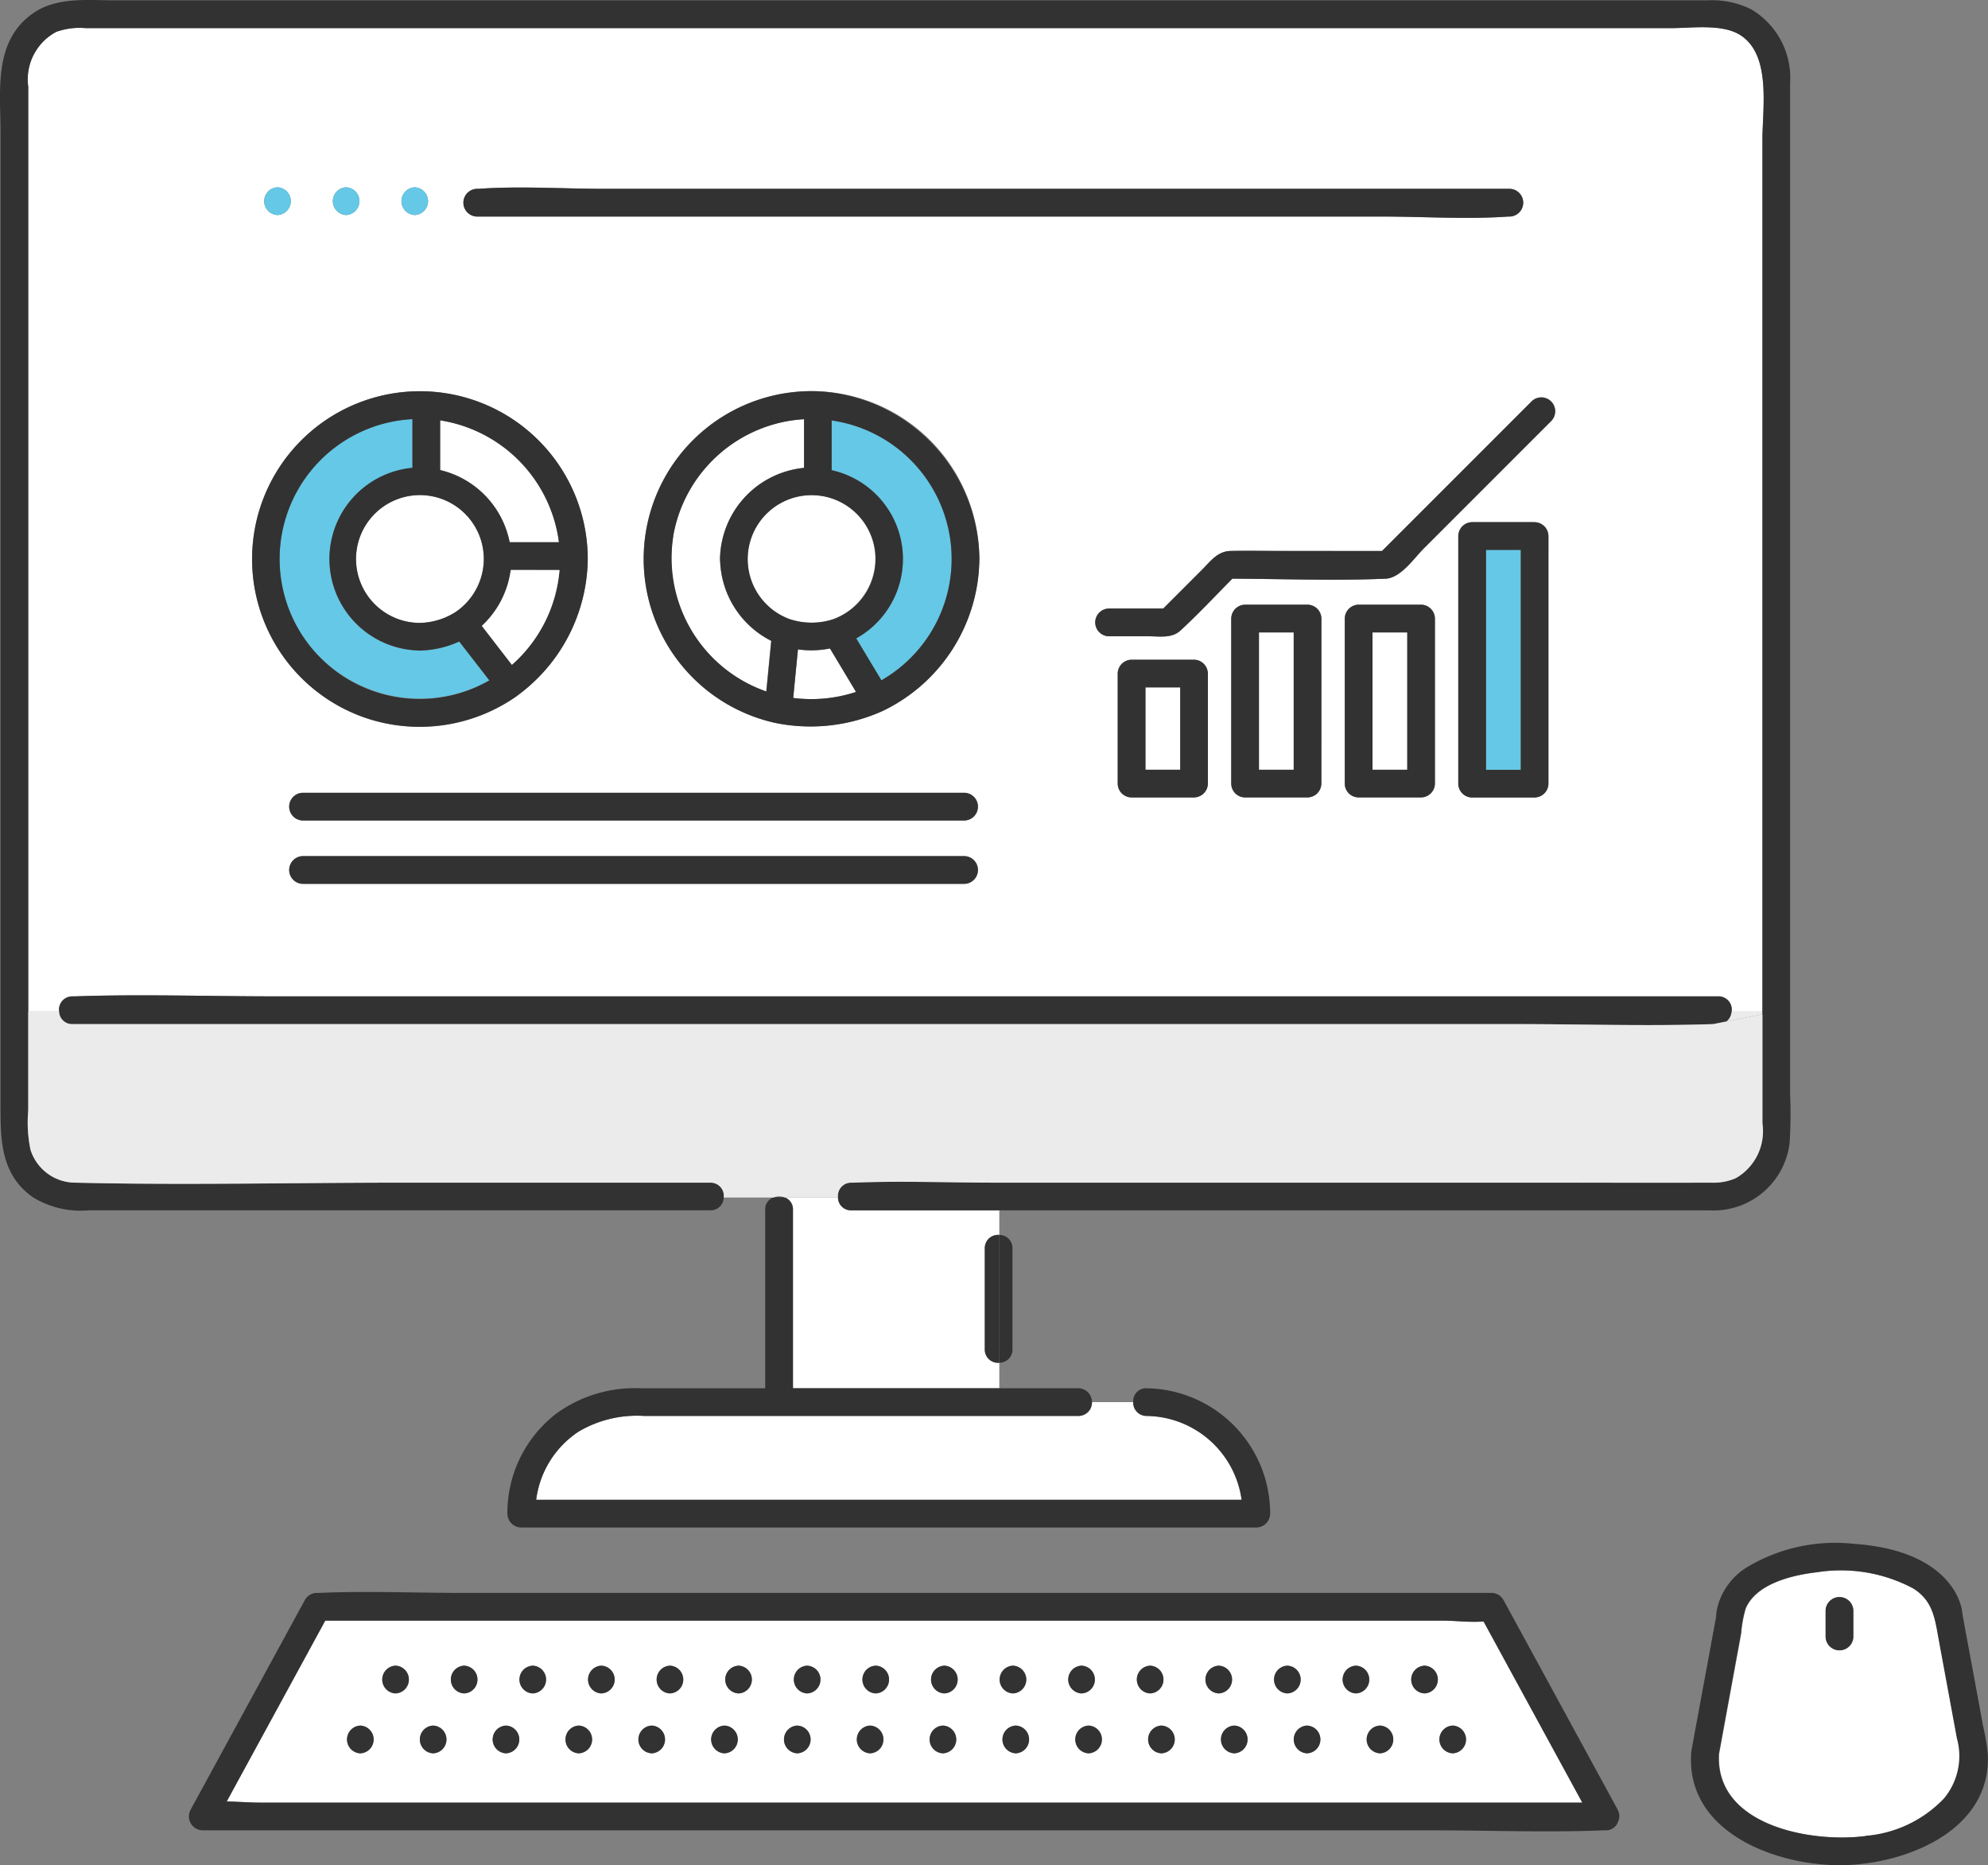
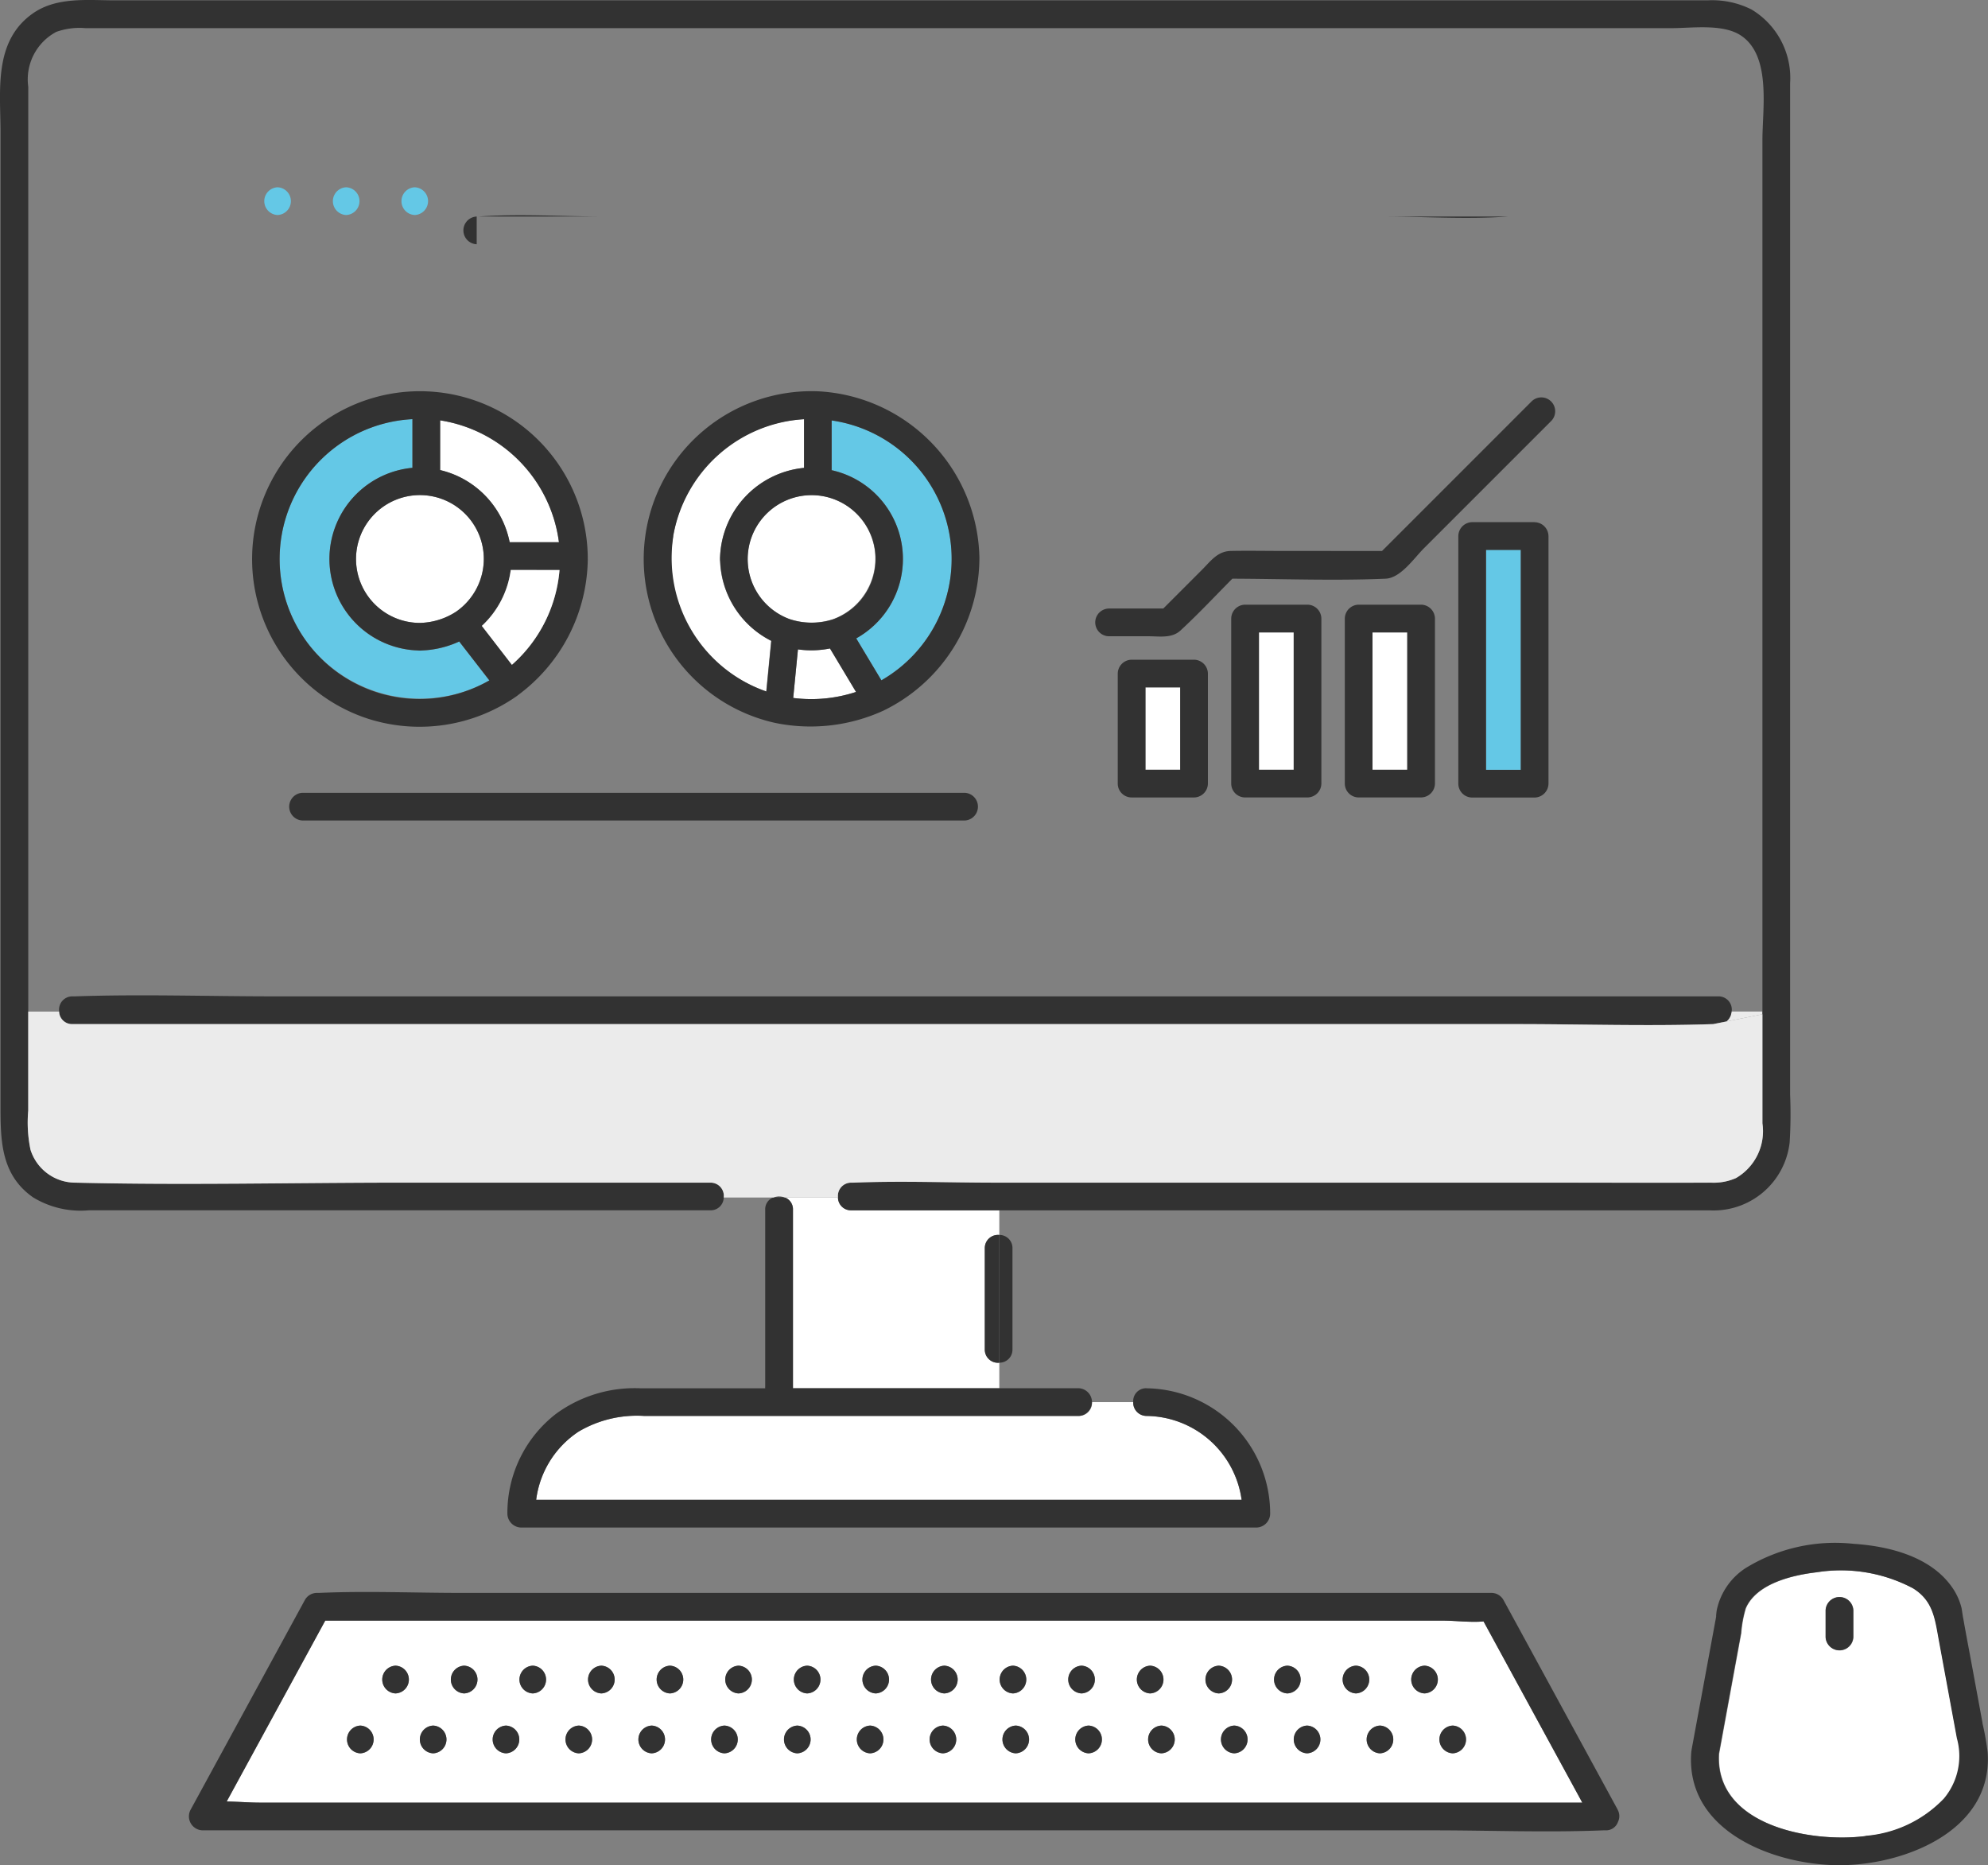
<svg xmlns="http://www.w3.org/2000/svg" id="Group_1806" data-name="Group 1806" width="86.88" height="81.5" viewBox="0 0 86.88 81.5">
  <rect x="0" y="0" width="86.88" height="81.5" fill="#808080" stroke="none" />
  <defs>
    <clipPath id="clip-path">
      <rect id="Rectangle_1488" data-name="Rectangle 1488" width="86.88" height="81.5" fill="none" />
    </clipPath>
  </defs>
  <g id="Group_1744" data-name="Group 1744" clip-path="url(#clip-path)">
    <path id="Path_5139" data-name="Path 5139" d="M286.277,432.8a.567.567,0,0,1-.583-.561h-2.318a.55.55,0,0,1,.353.536V440.5a.706.706,0,0,1,0,.075h9.014v-1.116a.575.575,0,0,1-.631-.584V434.46a.575.575,0,0,1,.631-.584V432.8h-6.463Z" transform="translate(-249.071 -379.913)" fill="#fff" />
    <path id="Path_5140" data-name="Path 5140" d="M623.247,365.552l1.573-.315v-.121h-1.348a.6.6,0,0,1-.225.435" transform="translate(-547.799 -320.917)" fill="#ebebeb" />
    <path id="Path_5141" data-name="Path 5141" d="M355.506,446.35v4.415a.575.575,0,0,0,.631.584v-5.582a.575.575,0,0,0-.631.584" transform="translate(-312.47 -391.803)" fill="#323232" />
    <path id="Path_5142" data-name="Path 5142" d="M360.721,445.769v5.582a.569.569,0,0,0,.579-.584v-4.415a.569.569,0,0,0-.579-.584" transform="translate(-317.053 -391.806)" fill="#323232" />
    <path id="Path_5143" data-name="Path 5143" d="M220.24,506.705a.583.583,0,0,1-.584-.605h-1.8a.573.573,0,0,1-.585.605H198.29a5.015,5.015,0,0,0-2.868.683,4.2,4.2,0,0,0-1.857,2.981h30.829a4.244,4.244,0,0,0-4.154-3.664" transform="translate(-170.133 -444.833)" fill="#fff" />
    <path id="Path_5144" data-name="Path 5144" d="M279.2,431.9h.278v-.046a.68.68,0,0,0-.278.046" transform="translate(-245.403 -379.578)" fill="#323232" />
    <path id="Path_5145" data-name="Path 5145" d="M281.495,431.861v.046h.228a.676.676,0,0,0-.228-.046" transform="translate(-247.418 -379.581)" fill="#323232" />
    <path id="Path_5146" data-name="Path 5146" d="M211.142,440.574a.562.562,0,0,0-.584.605.583.583,0,0,0,.584.605,4.244,4.244,0,0,1,4.154,3.664H184.466a4.2,4.2,0,0,1,1.857-2.981,5.015,5.015,0,0,1,2.868-.683h18.983a.606.606,0,0,0,0-1.211H204.7v0h-9.014a.708.708,0,0,0,0-.075v-7.725a.55.55,0,0,0-.353-.536h-.228v0h-.278a.549.549,0,0,0-.352.536V440.5a.677.677,0,0,0,0,.075H189a5.814,5.814,0,0,0-3.676,1.124,5.473,5.473,0,0,0-2.116,4.357.614.614,0,0,0,.605.605h32.125a.614.614,0,0,0,.605-.605,5.479,5.479,0,0,0-5.407-5.48" transform="translate(-161.034 -379.913)" fill="#323232" />
-     <path id="Path_5147" data-name="Path 5147" d="M12.118,52.158c.039,0,.079,0,.118,0,2.89-.1,5.8,0,8.692,0H84.046a.579.579,0,0,1,.582.663h1.348V14.741c0-1.386.4-3.7-.952-4.581C84.235,9.646,82.9,9.847,82,9.847H12.686a3.014,3.014,0,0,0-1.271.162,2.351,2.351,0,0,0-1.227,2.4V52.821h1.348a.58.58,0,0,1,.582-.663m38.993-4.917H22.174a.606.606,0,0,1,0-1.211H51.111a.606.606,0,0,1,0,1.211m0-2.768H22.174a.606.606,0,0,1,0-1.211H51.111a.606.606,0,0,1,0,1.211m-3.555-4.8a7.666,7.666,0,0,1-4.75.528,7.335,7.335,0,1,1,8.946-7.227.681.681,0,0,1,0,.071,7.437,7.437,0,0,1-4.2,6.628m14.187,3.185a.614.614,0,0,1-.605.605h-2.73a.607.607,0,0,1-.605-.605V38.053a.614.614,0,0,1,.605-.605h2.73a.614.614,0,0,1,.605.605Zm4.961,0a.614.614,0,0,1-.605.605H63.37a.607.607,0,0,1-.605-.605V35.649a.614.614,0,0,1,.605-.605H66.1a.614.614,0,0,1,.605.605Zm4.961,0a.614.614,0,0,1-.605.605h-2.73a.607.607,0,0,1-.605-.605V35.649a.614.614,0,0,1,.605-.605h2.73a.614.614,0,0,1,.605.605Zm4.961-9.454v9.454a.614.614,0,0,1-.605.605h-2.73a.607.607,0,0,1-.605-.605V32.042a.614.614,0,0,1,.605-.605h2.73a.614.614,0,0,1,.605.605ZM76.764,27l-2.271,2.271-3.31,3.31c-.428.428-1.012,1.3-1.671,1.327-2.224.1-4.471.008-6.7,0-.751.759-1.486,1.543-2.269,2.267-.382.353-.918.249-1.406.249H57.4a.606.606,0,0,1,0-1.211h2.391l1.687-1.687c.391-.391.682-.818,1.266-.83.757-.015,1.515,0,2.272,0h4.338l6.554-6.554a.606.606,0,0,1,.856.856M29.787,16.873c.026,0,.052,0,.077,0,1.814-.129,3.684,0,5.5,0H74.941a.606.606,0,0,1,0,1.211c-.026,0-.052,0-.078,0-1.814.129-3.684,0-5.5,0H29.787a.606.606,0,0,1,0-1.211m-2.706-.067a.606.606,0,0,1,0,1.211.606.606,0,0,1,0-1.211m-3,0a.606.606,0,0,1,0,1.211.606.606,0,0,1,0-1.211m-3,0a.606.606,0,0,1,0,1.211.606.606,0,0,1,0-1.211m-.993,14.926a7.335,7.335,0,0,1,14.549,1.191c0,.042,0,.084,0,.126a.721.721,0,0,1,0,.087A7.488,7.488,0,0,1,31.6,38.988c-.021.018-.044.036-.068.053a7.331,7.331,0,0,1-11.44-7.311" transform="translate(-8.955 -8.621)" fill="#fff" />
    <path id="Path_5148" data-name="Path 5148" d="M275.442,181.133a2.793,2.793,0,1,0-3.723,3.047,3.044,3.044,0,0,0,1.9.008,2.827,2.827,0,0,0,1.824-3.055" transform="translate(-237.218 -157.131)" fill="#fff" />
    <path id="Path_5149" data-name="Path 5149" d="M134.122,181.435a2.792,2.792,0,1,0-2.788,2.917,3.024,3.024,0,0,0,1.57-.484,2.842,2.842,0,0,0,1.219-2.434" transform="translate(-112.981 -157.133)" fill="#fff" />
    <path id="Path_5150" data-name="Path 5150" d="M78.232,47.833V3.635A3.491,3.491,0,0,0,76.546.415a3.826,3.826,0,0,0-1.917-.4H5.042c-1.207,0-2.555-.162-3.6.567C-.3,1.8.023,3.965.023,5.8V48.112c0,1.584-.049,3.179,1.421,4.207a3.985,3.985,0,0,0,2.433.567H31.045a.567.567,0,0,0,.583-.56h0a.577.577,0,0,0-.583-.65H17.568c-4.755,0-9.526.116-14.279,0A2.055,2.055,0,0,1,1.335,50.24a5.826,5.826,0,0,1-.1-1.715V3.792a2.351,2.351,0,0,1,1.227-2.4,3.014,3.014,0,0,1,1.271-.162H73.044c.9,0,2.236-.2,3.026.314,1.348.879.952,3.194.952,4.58V49.085a2.367,2.367,0,0,1-1.157,2.392,2.427,2.427,0,0,1-1.086.2c-2.291.007-4.582,0-6.873,0H43.549c-1.048,0-2.1-.022-3.154-.032-1.034-.01-2.069-.01-3.1.032-.031,0-.061,0-.092,0a.578.578,0,0,0-.583.65h0a.567.567,0,0,0,.583.56h6.463v0H74.687a3.347,3.347,0,0,0,3.525-2.969,19.994,19.994,0,0,0,.02-2.083" transform="translate(0 0)" fill="#323232" />
    <path id="Path_5151" data-name="Path 5151" d="M94.4,359.982a.579.579,0,0,0-.582-.663H30.7c-2.891,0-5.8-.1-8.692,0-.039,0-.079,0-.118,0a.58.58,0,0,0-.582.663.565.565,0,0,0,.582.548H85c2.857,0,5.734.1,8.59,0l.576-.115a.6.6,0,0,0,.225-.435" transform="translate(-18.722 -315.782)" fill="#323232" />
    <path id="Path_5152" data-name="Path 5152" d="M84.309,365.552l-.576.115c-2.856.095-5.733,0-8.59,0H12.024a.566.566,0,0,1-.582-.548H10.094v4.326a5.826,5.826,0,0,0,.1,1.715,2.055,2.055,0,0,0,1.953,1.435c4.754.116,9.525,0,14.279,0H39.906a.577.577,0,0,1,.583.65H42.66a.716.716,0,0,1,.505,0h2.318a.578.578,0,0,1,.583-.65c.031,0,.062,0,.092,0,1.029-.042,2.063-.043,3.1-.032,1.053.011,2.106.032,3.154.032H76.767c2.291,0,4.582.007,6.873,0a2.427,2.427,0,0,0,1.086-.2A2.367,2.367,0,0,0,85.882,370v-4.765Z" transform="translate(-8.86 -320.917)" fill="#ebebeb" />
    <path id="Path_5153" data-name="Path 5153" d="M287.973,234.069a4.148,4.148,0,0,1-1.4.04l-.207,2.122a6.25,6.25,0,0,0,2.744-.263l-1.139-1.9" transform="translate(-251.701 -205.733)" fill="#fff" />
    <path id="Path_5154" data-name="Path 5154" d="M246.459,163.209l.216-2.212a4.064,4.064,0,0,1-2.232-3.461.916.916,0,0,1,0-.206,4.066,4.066,0,0,1,3.669-3.888v-2.127a6.113,6.113,0,0,0-1.651,11.894" transform="translate(-212.975 -132.997)" fill="#fff" />
    <path id="Path_5155" data-name="Path 5155" d="M300.233,151.753v2.174a3.972,3.972,0,0,1,1.074,7.35l1.1,1.832a6.115,6.115,0,0,0-2.173-11.356" transform="translate(-263.888 -133.382)" fill="#64c8e6" />
    <path id="Path_5156" data-name="Path 5156" d="M240.075,141.209a7.335,7.335,0,0,0-1.888,14.485,7.666,7.666,0,0,0,4.75-.528,7.437,7.437,0,0,0,4.2-6.628.687.687,0,0,0,0-.071,7.429,7.429,0,0,0-7.057-7.258m-6.325,6.334a6.19,6.19,0,0,1,5.719-5.115v2.127a4.066,4.066,0,0,0-3.669,3.888.7.7,0,0,0,0,.1.668.668,0,0,0,.007.111,4.064,4.064,0,0,0,2.232,3.461l-.216,2.212a6.18,6.18,0,0,1-4.069-6.779m6.985,3.626a3.044,3.044,0,0,1-1.9-.009,2.794,2.794,0,1,1,1.9.009M239,154.608l.207-2.122a4.145,4.145,0,0,0,1.4-.04l1.139,1.9a6.25,6.25,0,0,1-2.744.263m3.852-.771-1.1-1.832a3.972,3.972,0,0,0-1.074-7.349v-2.174a6.115,6.115,0,0,1,2.173,11.356" transform="translate(-204.335 -124.111)" fill="#323232" />
    <path id="Path_5157" data-name="Path 5157" d="M158.891,151.755v2.173a4.042,4.042,0,0,1,3.038,3.153h2.155a6.2,6.2,0,0,0-5.192-5.326" transform="translate(-139.656 -133.384)" fill="#fff" />
    <path id="Path_5158" data-name="Path 5158" d="M102.314,161.033a6.179,6.179,0,0,0,7.979,1.688l-1.318-1.7a4.287,4.287,0,0,1-1.608.391.959.959,0,0,1-.208,0,4,4,0,0,1-.228-7.98V151.3a6.121,6.121,0,0,0-4.618,9.73" transform="translate(-88.908 -132.987)" fill="#64c8e6" />
    <path id="Path_5159" data-name="Path 5159" d="M96.168,155.521a7.4,7.4,0,0,0,6.483-.988.82.82,0,0,0,.068-.053,7.488,7.488,0,0,0,3.04-5.853.7.7,0,0,0,0-.087c0-.042,0-.084,0-.126a7.335,7.335,0,1,0-9.591,7.107m2.258-4.19a2.793,2.793,0,1,1,1.57-.484,3.024,3.024,0,0,1-1.57.484m4.019,1.827-1.313-1.7a4.053,4.053,0,0,0,1.262-2.443h2.132a6.2,6.2,0,0,1-2.08,4.139m-.1-5.35a4.042,4.042,0,0,0-3.038-3.153v-2.173a6.2,6.2,0,0,1,5.192,5.326Zm-4.248-5.38v2.129a4,4,0,0,0,.228,7.98.937.937,0,0,0,.208,0,4.288,4.288,0,0,0,1.608-.391l1.318,1.7A6.118,6.118,0,1,1,98.1,142.428" transform="translate(-80.073 -124.112)" fill="#323232" />
    <path id="Path_5160" data-name="Path 5160" d="M175.221,205.747a4.053,4.053,0,0,1-1.262,2.443l1.313,1.7a6.2,6.2,0,0,0,2.08-4.139Z" transform="translate(-152.9 -180.84)" fill="#fff" />
    <path id="Path_5161" data-name="Path 5161" d="M536.464,198.472v9.609h1.519v-9.609Z" transform="translate(-471.521 -174.445)" fill="#64c8e6" />
    <path id="Path_5162" data-name="Path 5162" d="M529.8,188.472h-2.73a.614.614,0,0,0-.605.605V199.9a.606.606,0,0,0,.605.605h2.73a.614.614,0,0,0,.605-.605v-10.82a.614.614,0,0,0-.605-.605m-.605,10.82h-1.519v-9.609h1.519v9.609Z" transform="translate(-462.733 -165.656)" fill="#323232" />
    <rect id="Rectangle_1485" data-name="Rectangle 1485" width="1.519" height="6.003" transform="translate(59.981 27.633)" fill="#fff" />
    <path id="Path_5163" data-name="Path 5163" d="M488.816,218.265h-2.73a.614.614,0,0,0-.605.605v7.213a.607.607,0,0,0,.605.605h2.73a.614.614,0,0,0,.605-.605V218.87a.614.614,0,0,0-.605-.605m-.605,7.213h-1.519v-6h1.519Z" transform="translate(-426.71 -191.843)" fill="#323232" />
    <rect id="Rectangle_1486" data-name="Rectangle 1486" width="1.519" height="6.003" transform="translate(55.02 27.633)" fill="#fff" />
    <path id="Path_5164" data-name="Path 5164" d="M447.833,218.265H445.1a.614.614,0,0,0-.605.605v7.213a.607.607,0,0,0,.605.605h2.73a.614.614,0,0,0,.605-.605V218.87a.614.614,0,0,0-.605-.605m-.605,7.213h-1.519v-6h1.519Z" transform="translate(-390.688 -191.843)" fill="#323232" />
    <rect id="Rectangle_1487" data-name="Rectangle 1487" width="1.519" height="3.598" transform="translate(50.059 30.037)" fill="#fff" />
    <path id="Path_5165" data-name="Path 5165" d="M406.85,238.126h-2.73a.614.614,0,0,0-.605.605v4.809a.607.607,0,0,0,.605.605h2.73a.614.614,0,0,0,.605-.605v-4.809a.614.614,0,0,0-.605-.605m-.605,4.809h-1.519v-3.6h1.519Z" transform="translate(-354.667 -209.299)" fill="#323232" />
    <path id="Path_5166" data-name="Path 5166" d="M403.571,149.988c-.757,0-1.515-.015-2.272,0-.583.012-.875.439-1.266.83l-1.687,1.687h-2.391a.606.606,0,0,0,0,1.211h1.735c.488,0,1.024.1,1.406-.249.783-.723,1.518-1.508,2.269-2.267,2.228.007,4.475.095,6.7,0,.659-.028,1.243-.9,1.671-1.327l3.31-3.31,2.271-2.271a.606.606,0,0,0-.856-.856l-6.554,6.554Z" transform="translate(-347.509 -125.914)" fill="#323232" />
    <path id="Path_5167" data-name="Path 5167" d="M133.894,286.164H104.957a.606.606,0,0,0,0,1.211h28.937a.606.606,0,0,0,0-1.211" transform="translate(-91.737 -251.522)" fill="#323232" />
-     <path id="Path_5168" data-name="Path 5168" d="M167.843,68.957h39.576c1.817,0,3.687.129,5.5,0,.026,0,.052,0,.078,0a.606.606,0,0,0,0-1.211H173.421c-1.817,0-3.687-.129-5.5,0-.026,0-.052,0-.078,0a.606.606,0,0,0,0,1.211" transform="translate(-147.01 -59.495)" fill="#323232" />
-     <path id="Path_5169" data-name="Path 5169" d="M133.894,309.029H104.957a.606.606,0,0,0,0,1.211h28.937a.606.606,0,0,0,0-1.211" transform="translate(-91.737 -271.619)" fill="#323232" />
+     <path id="Path_5168" data-name="Path 5168" d="M167.843,68.957h39.576c1.817,0,3.687.129,5.5,0,.026,0,.052,0,.078,0H173.421c-1.817,0-3.687-.129-5.5,0-.026,0-.052,0-.078,0a.606.606,0,0,0,0,1.211" transform="translate(-147.01 -59.495)" fill="#323232" />
    <path id="Path_5170" data-name="Path 5170" d="M135,584.978H86.143l-.471.865-3.836,7.037c.492.008.994.05,1.457.05H141.08l-.138-.254-4.178-7.664c-.568.053-1.212-.034-1.76-.034m-47.328,5.8a.606.606,0,0,1,0-1.211.606.606,0,0,1,0,1.211m1.54-2.618a.606.606,0,0,1,0-1.211.606.606,0,0,1,0,1.211m1.643,2.618a.606.606,0,0,1,0-1.211.606.606,0,0,1,0,1.211m1.355-2.618a.606.606,0,0,1,0-1.211.606.606,0,0,1,0,1.211m1.827,2.618a.606.606,0,0,1,0-1.211.606.606,0,0,1,0,1.211m1.17-2.618a.606.606,0,0,1,0-1.211.606.606,0,0,1,0,1.211m2.012,2.618a.606.606,0,0,1,0-1.211.606.606,0,0,1,0,1.211m.986-2.618a.606.606,0,0,1,0-1.211.606.606,0,0,1,0,1.211m2.2,2.618a.606.606,0,0,1,0-1.211.606.606,0,0,1,0,1.211m.8-2.618a.606.606,0,0,1,0-1.211.606.606,0,0,1,0,1.211m2.382,2.618a.606.606,0,0,1,0-1.211.606.606,0,0,1,0,1.211m.616-2.618a.606.606,0,0,1,0-1.211.606.606,0,0,1,0,1.211m2.567,2.618a.606.606,0,0,1,0-1.211.606.606,0,0,1,0,1.211m.431-2.618a.606.606,0,0,1,0-1.211.606.606,0,0,1,0,1.211m2.751,2.618a.606.606,0,0,1,0-1.211.606.606,0,0,1,0,1.211m.246-2.618a.606.606,0,0,1,0-1.211.606.606,0,0,1,0,1.211m2.936,2.618a.606.606,0,0,1,0-1.211.606.606,0,0,1,0,1.211m.062-2.618a.606.606,0,0,1,0-1.211.606.606,0,0,1,0,1.211m3-1.211a.606.606,0,0,1,0,1.211.606.606,0,0,1,0-1.211m.123,3.828a.606.606,0,0,1,0-1.211.606.606,0,0,1,0,1.211m2.875-3.828a.606.606,0,0,1,0,1.211.606.606,0,0,1,0-1.211m.308,3.828a.606.606,0,0,1,0-1.211.606.606,0,0,1,0,1.211m2.69-3.828a.606.606,0,0,1,0,1.211.606.606,0,0,1,0-1.211m.493,3.828a.606.606,0,0,1,0-1.211.606.606,0,0,1,0,1.211m2.505-3.828a.606.606,0,0,1,0,1.211.606.606,0,0,1,0-1.211m.678,3.828a.606.606,0,0,1,0-1.211.606.606,0,0,1,0,1.211m2.32-3.828a.606.606,0,0,1,0,1.211.606.606,0,0,1,0-1.211m.862,3.828a.606.606,0,0,1,0-1.211.606.606,0,0,1,0,1.211m2.135-2.618a.606.606,0,0,1,0-1.211.606.606,0,0,1,0,1.211m1.047,2.618a.606.606,0,0,1,0-1.211.606.606,0,0,1,0,1.211m1.951-2.618a.606.606,0,0,1,0-1.211.606.606,0,0,1,0,1.211m1.232,2.618a.606.606,0,0,1,0-1.211.606.606,0,0,1,0,1.211" transform="translate(-71.929 -514.162)" fill="#fff" />
    <path id="Path_5171" data-name="Path 5171" d="M130.675,584.146l-4.359-8-.635-1.164a.6.6,0,0,0-.523-.3h-45c-2.071,0-4.165-.091-6.234,0-.03,0-.06,0-.09,0a.6.6,0,0,0-.523.3l-4.359,8-.635,1.164a.611.611,0,0,0,.523.911h53.771c2.472,0,4.967.1,7.437,0,.034,0,.068,0,.1,0a.55.55,0,0,0,.542-.367.57.57,0,0,0-.019-.544m-1.542-.3H71.346c-.463,0-.965-.042-1.457-.05l3.835-7.037.471-.865h48.861c.548,0,1.192.087,1.76.034l4.178,7.665.138.254" transform="translate(-59.982 -505.078)" fill="#323232" />
    <path id="Path_5172" data-name="Path 5172" d="M630.943,574.313l-.793-4.3c-.171-.926-.249-1.712-1.13-2.255a6.73,6.73,0,0,0-4.208-.7c-1.046.122-2.637.485-3.105,1.578a5.214,5.214,0,0,0-.2,1.085l-.368,2-.6,3.27c-.183,3.143,4.049,3.906,6.418,3.592a5.327,5.327,0,0,0,3.426-1.629,2.893,2.893,0,0,0,.569-2.634m-4.546-4.43a.606.606,0,0,1-1.211,0V568.72a.606.606,0,0,1,1.211,0Z" transform="translate(-545.406 -498.354)" fill="#fff" />
    <path id="Path_5173" data-name="Path 5173" d="M623.222,564.886l-.477-2.585c-.12-.649-.245-1.3-.359-1.947-.006-.034-.013-.068-.019-.1s-.047-.329-.063-.392a2.7,2.7,0,0,0-.418-.907c-.944-1.341-2.762-1.788-4.308-1.889a7.476,7.476,0,0,0-4.7,1.057,2.9,2.9,0,0,0-1.268,1.836c-.019.109-.024.218-.039.327.02-.148.014-.06.009-.027-.012.081-.03.161-.044.241l-.193,1.047-.827,4.481a.735.735,0,0,0-.01.076.719.719,0,0,0-.012.085c-.25,3.392,3.5,4.863,6.315,4.92,2.834.058,6.873-1.428,6.64-4.92a11.594,11.594,0,0,0-.232-1.3m-5.1,4.945c-2.369.314-6.6-.449-6.418-3.592l.6-3.27.368-2a5.21,5.21,0,0,1,.2-1.085c.469-1.093,2.059-1.456,3.105-1.578a6.727,6.727,0,0,1,4.208.7c.881.543.96,1.329,1.13,2.255l.793,4.3a2.893,2.893,0,0,1-.569,2.634,5.327,5.327,0,0,1-3.426,1.629" transform="translate(-536.583 -489.608)" fill="#323232" />
    <path id="Path_5174" data-name="Path 5174" d="M659.036,577.023v1.162a.606.606,0,0,0,1.211,0v-1.162a.606.606,0,0,0-1.211,0" transform="translate(-579.255 -506.656)" fill="#323232" />
    <path id="Path_5175" data-name="Path 5175" d="M138.557,601.226a.606.606,0,0,0,0,1.211.606.606,0,0,0,0-1.211" transform="translate(-121.27 -528.443)" fill="#323232" />
    <path id="Path_5176" data-name="Path 5176" d="M163.32,601.226a.606.606,0,0,0,0,1.211.606.606,0,0,0,0-1.211" transform="translate(-143.035 -528.443)" fill="#323232" />
    <path id="Path_5177" data-name="Path 5177" d="M188.084,601.226a.606.606,0,0,0,0,1.211.606.606,0,0,0,0-1.211" transform="translate(-164.801 -528.443)" fill="#323232" />
    <path id="Path_5178" data-name="Path 5178" d="M212.848,601.226a.606.606,0,0,0,0,1.211.606.606,0,0,0,0-1.211" transform="translate(-186.567 -528.443)" fill="#323232" />
    <path id="Path_5179" data-name="Path 5179" d="M237.611,601.226a.606.606,0,0,0,0,1.211.606.606,0,0,0,0-1.211" transform="translate(-208.333 -528.443)" fill="#323232" />
    <path id="Path_5180" data-name="Path 5180" d="M262.374,601.226a.606.606,0,0,0,0,1.211.606.606,0,0,0,0-1.211" transform="translate(-230.098 -528.443)" fill="#323232" />
    <path id="Path_5181" data-name="Path 5181" d="M287.138,601.226a.606.606,0,0,0,0,1.211.606.606,0,0,0,0-1.211" transform="translate(-251.864 -528.443)" fill="#323232" />
    <path id="Path_5182" data-name="Path 5182" d="M311.9,601.226a.606.606,0,0,0,0,1.211.606.606,0,0,0,0-1.211" transform="translate(-273.629 -528.443)" fill="#323232" />
    <path id="Path_5183" data-name="Path 5183" d="M336.665,601.226a.606.606,0,0,0,0,1.211.606.606,0,0,0,0-1.211" transform="translate(-295.395 -528.443)" fill="#323232" />
    <path id="Path_5184" data-name="Path 5184" d="M361.428,602.437a.606.606,0,0,0,0-1.211.606.606,0,0,0,0,1.211" transform="translate(-317.16 -528.443)" fill="#323232" />
    <path id="Path_5185" data-name="Path 5185" d="M386.192,601.226a.606.606,0,0,0,0,1.211.606.606,0,0,0,0-1.211" transform="translate(-338.927 -528.443)" fill="#323232" />
    <path id="Path_5186" data-name="Path 5186" d="M410.955,601.226a.606.606,0,0,0,0,1.211.606.606,0,0,0,0-1.211" transform="translate(-360.692 -528.443)" fill="#323232" />
    <path id="Path_5187" data-name="Path 5187" d="M435.719,601.226a.606.606,0,0,0,0,1.211.606.606,0,0,0,0-1.211" transform="translate(-382.458 -528.443)" fill="#323232" />
    <path id="Path_5188" data-name="Path 5188" d="M460.482,601.226a.606.606,0,0,0,0,1.211.606.606,0,0,0,0-1.211" transform="translate(-404.223 -528.443)" fill="#323232" />
    <path id="Path_5189" data-name="Path 5189" d="M485.246,601.226a.606.606,0,0,0,0,1.211.606.606,0,0,0,0-1.211" transform="translate(-425.989 -528.443)" fill="#323232" />
    <path id="Path_5190" data-name="Path 5190" d="M510.009,601.226a.606.606,0,0,0,0,1.211.606.606,0,0,0,0-1.211" transform="translate(-447.755 -528.443)" fill="#323232" />
    <path id="Path_5191" data-name="Path 5191" d="M125.836,622.852a.606.606,0,0,0,0,1.211.606.606,0,0,0,0-1.211" transform="translate(-110.089 -547.451)" fill="#323232" />
    <path id="Path_5192" data-name="Path 5192" d="M152.126,622.852a.606.606,0,0,0,0,1.211.606.606,0,0,0,0-1.211" transform="translate(-133.196 -547.451)" fill="#323232" />
    <path id="Path_5193" data-name="Path 5193" d="M178.416,622.852a.606.606,0,0,0,0,1.211.606.606,0,0,0,0-1.211" transform="translate(-156.303 -547.451)" fill="#323232" />
    <path id="Path_5194" data-name="Path 5194" d="M204.706,622.852a.606.606,0,0,0,0,1.211.606.606,0,0,0,0-1.211" transform="translate(-179.411 -547.451)" fill="#323232" />
    <path id="Path_5195" data-name="Path 5195" d="M231,622.852a.606.606,0,0,0,0,1.211.606.606,0,0,0,0-1.211" transform="translate(-202.518 -547.451)" fill="#323232" />
    <path id="Path_5196" data-name="Path 5196" d="M257.286,622.852a.606.606,0,0,0,0,1.211.606.606,0,0,0,0-1.211" transform="translate(-225.626 -547.451)" fill="#323232" />
    <path id="Path_5197" data-name="Path 5197" d="M283.576,622.852a.606.606,0,0,0,0,1.211.606.606,0,0,0,0-1.211" transform="translate(-248.733 -547.451)" fill="#323232" />
    <path id="Path_5198" data-name="Path 5198" d="M309.866,622.852a.606.606,0,0,0,0,1.211.606.606,0,0,0,0-1.211" transform="translate(-271.84 -547.451)" fill="#323232" />
    <path id="Path_5199" data-name="Path 5199" d="M336.156,622.852a.606.606,0,0,0,0,1.211.606.606,0,0,0,0-1.211" transform="translate(-294.948 -547.451)" fill="#323232" />
    <path id="Path_5200" data-name="Path 5200" d="M362.446,622.852a.606.606,0,0,0,0,1.211.606.606,0,0,0,0-1.211" transform="translate(-318.056 -547.451)" fill="#323232" />
    <path id="Path_5201" data-name="Path 5201" d="M388.736,622.852a.606.606,0,0,0,0,1.211.606.606,0,0,0,0-1.211" transform="translate(-341.163 -547.451)" fill="#323232" />
    <path id="Path_5202" data-name="Path 5202" d="M415.026,622.852a.606.606,0,0,0,0,1.211.606.606,0,0,0,0-1.211" transform="translate(-364.27 -547.451)" fill="#323232" />
    <path id="Path_5203" data-name="Path 5203" d="M441.316,622.852a.606.606,0,0,0,0,1.211.606.606,0,0,0,0-1.211" transform="translate(-387.377 -547.451)" fill="#323232" />
    <path id="Path_5204" data-name="Path 5204" d="M467.606,622.852a.606.606,0,0,0,0,1.211.606.606,0,0,0,0-1.211" transform="translate(-410.485 -547.451)" fill="#323232" />
    <path id="Path_5205" data-name="Path 5205" d="M493.9,622.852a.606.606,0,0,0,0,1.211.606.606,0,0,0,0-1.211" transform="translate(-433.592 -547.451)" fill="#323232" />
    <path id="Path_5206" data-name="Path 5206" d="M520.186,622.852a.606.606,0,0,0,0,1.211.606.606,0,0,0,0-1.211" transform="translate(-456.7 -547.451)" fill="#323232" />
    <path id="Path_5207" data-name="Path 5207" d="M95.96,68.819a.606.606,0,0,0,0-1.211.606.606,0,0,0,0,1.211" transform="translate(-83.829 -59.424)" fill="#64c8e6" />
    <path id="Path_5208" data-name="Path 5208" d="M120.724,68.819a.606.606,0,0,0,0-1.211.606.606,0,0,0,0,1.211" transform="translate(-105.595 -59.424)" fill="#64c8e6" />
    <path id="Path_5209" data-name="Path 5209" d="M145.487,68.819a.606.606,0,0,0,0-1.211.606.606,0,0,0,0,1.211" transform="translate(-127.361 -59.424)" fill="#64c8e6" />
  </g>
</svg>